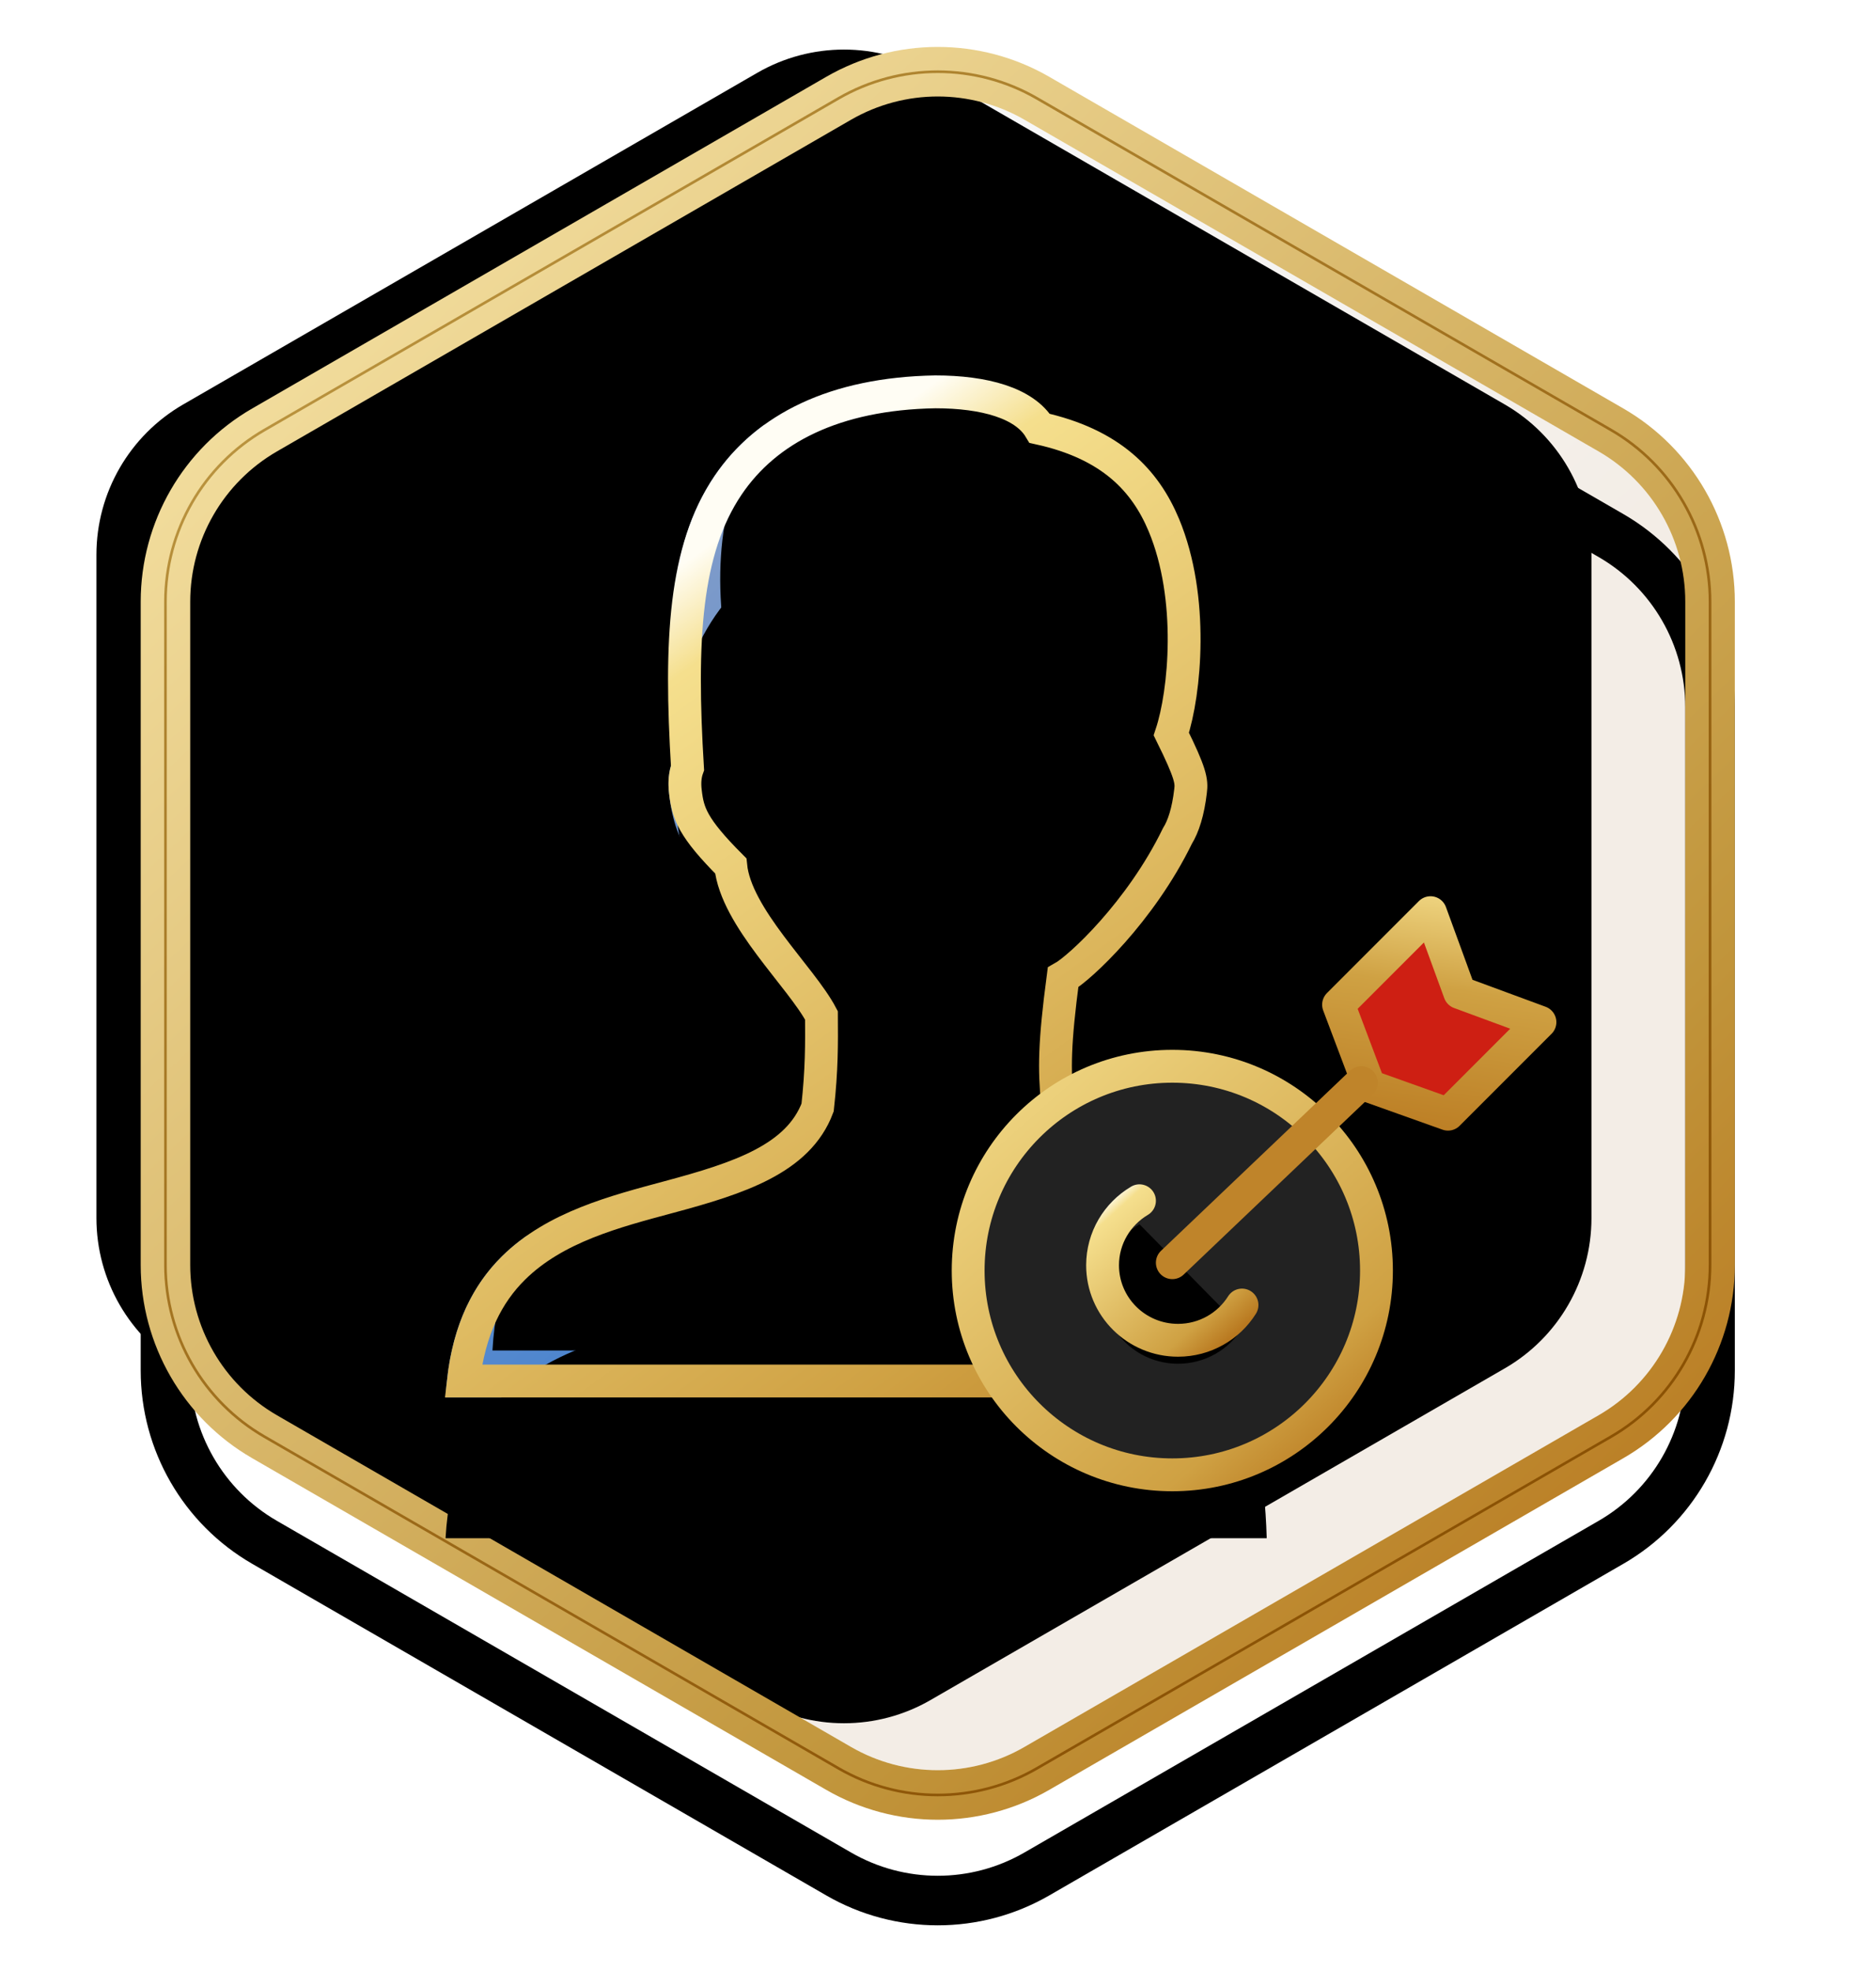
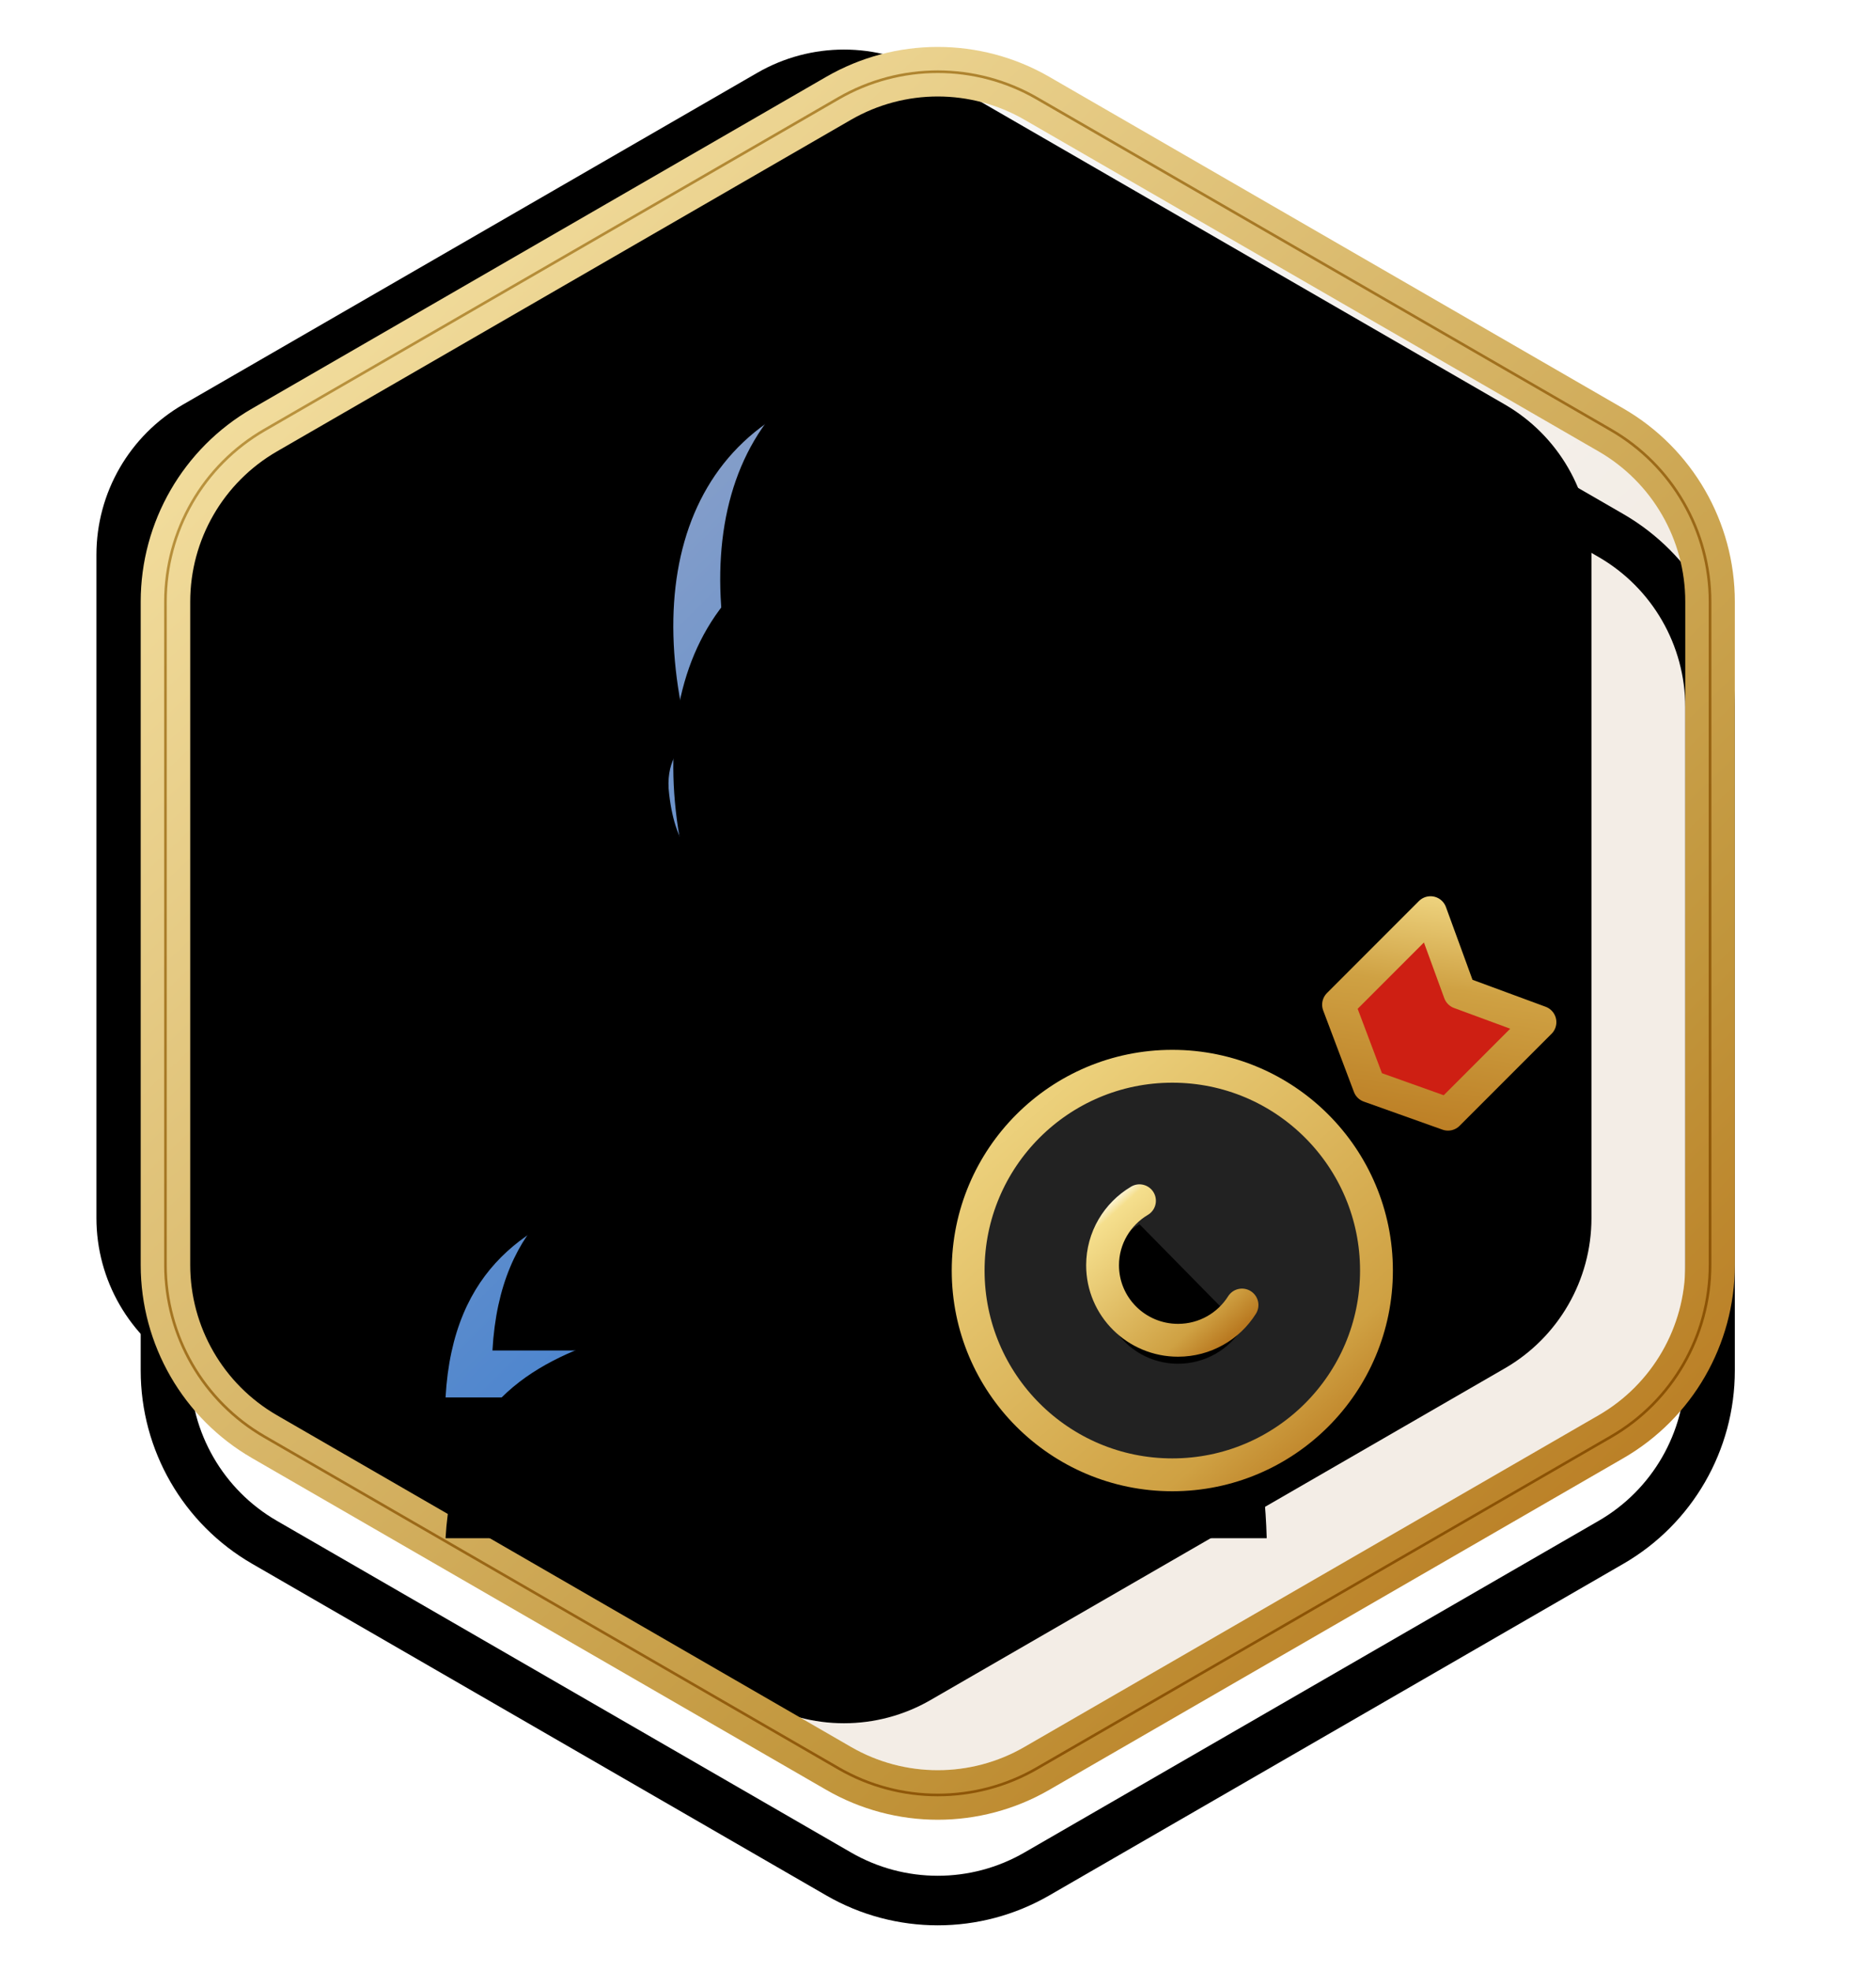
<svg xmlns="http://www.w3.org/2000/svg" xmlns:xlink="http://www.w3.org/1999/xlink" width="40px" height="42px" viewBox="0 0 40 42" version="1.1">
  <defs>
    <linearGradient x1="22.988%" y1="27.279%" x2="50%" y2="62.354%" id="linearGradient-1">
      <stop stop-color="#F7F7F7" offset="0%" />
      <stop stop-color="#F3EDE6" offset="100%" />
    </linearGradient>
    <path d="M18.843,1.552 L31.085,8.619 C32.229,9.28 32.933,10.5 32.933,11.821 L32.933,25.956 C32.933,27.277 32.229,28.498 31.085,29.158 L18.843,36.225 C17.7,36.886 16.29,36.886 15.146,36.225 L2.905,29.158 C1.761,28.498 1.056,27.277 1.056,25.956 L1.056,11.821 C1.056,10.5 1.761,9.28 2.905,8.619 L15.146,1.552 C16.29,0.891 17.7,0.891 18.843,1.552 Z" id="path-2" />
    <filter x="-9.4%" y="-8.4%" width="118.8%" height="116.8%" filterUnits="objectBoundingBox" id="filter-3">
      <feGaussianBlur stdDeviation="1.5" in="SourceAlpha" result="shadowBlurInner1" />
      <feOffset dx="-3" dy="-2" in="shadowBlurInner1" result="shadowOffsetInner1" />
      <feComposite in="shadowOffsetInner1" in2="SourceAlpha" operator="arithmetic" k2="-1" k3="1" result="shadowInnerInner1" />
      <feColorMatrix values="0 0 0 0 1   0 0 0 0 1   0 0 0 0 1  0 0 0 1 0" type="matrix" in="shadowInnerInner1" result="shadowMatrixInner1" />
      <feGaussianBlur stdDeviation="1.5" in="SourceAlpha" result="shadowBlurInner2" />
      <feOffset dx="1" dy="1" in="shadowBlurInner2" result="shadowOffsetInner2" />
      <feComposite in="shadowOffsetInner2" in2="SourceAlpha" operator="arithmetic" k2="-1" k3="1" result="shadowInnerInner2" />
      <feColorMatrix values="0 0 0 0 0.779   0 0 0 0 0.672   0 0 0 0 0.429  0 0 0 1 0" type="matrix" in="shadowInnerInner2" result="shadowMatrixInner2" />
      <feMerge>
        <feMergeNode in="shadowMatrixInner1" />
        <feMergeNode in="shadowMatrixInner2" />
      </feMerge>
    </filter>
    <linearGradient x1="-6.24%" y1="-24.934%" x2="77.95%" y2="88.274%" id="linearGradient-4">
      <stop stop-color="#F9E594" offset="0%" />
      <stop stop-color="#AF8530" offset="37.332%" />
      <stop stop-color="#8B5204" offset="100%" />
    </linearGradient>
    <linearGradient x1="-3.051%" y1="-13.275%" x2="88.395%" y2="93.171%" id="linearGradient-5">
      <stop stop-color="#FFFDF4" offset="0%" />
      <stop stop-color="#FDEDB3" offset="8.071%" />
      <stop stop-color="#C1953B" offset="82.24%" />
      <stop stop-color="#B97920" offset="100%" />
      <stop stop-color="#88550F" offset="100%" />
    </linearGradient>
    <path d="M14.618,0.637 L2.377,7.704 C0.906,8.554 0,10.123 0,11.821 L0,25.956 C0,27.654 0.906,29.224 2.377,30.073 L14.618,37.14 C16.089,37.989 17.901,37.989 19.372,37.14 L31.613,30.073 C33.084,29.224 33.99,27.654 33.99,25.956 L33.99,11.821 C33.99,10.123 33.084,8.554 31.613,7.704 L19.372,0.637 C17.901,-0.212 16.089,-0.212 14.618,0.637 Z M18.843,1.552 L31.085,8.619 C32.229,9.28 32.933,10.5 32.933,11.821 L32.933,25.956 C32.933,27.277 32.229,28.498 31.085,29.158 L18.843,36.225 C17.7,36.886 16.29,36.886 15.146,36.225 L2.905,29.158 C1.761,28.498 1.056,27.277 1.056,25.956 L1.056,11.821 C1.056,10.5 1.761,9.28 2.905,8.619 L15.146,1.552 C16.29,0.891 17.7,0.891 18.843,1.552 Z" id="path-6" />
    <filter x="-6.6%" y="-3.3%" width="113.2%" height="113.2%" filterUnits="objectBoundingBox" id="filter-7">
      <feOffset dx="0" dy="1.5" in="SourceAlpha" result="shadowOffsetOuter1" />
      <feGaussianBlur stdDeviation="0.5" in="shadowOffsetOuter1" result="shadowBlurOuter1" />
      <feComposite in="shadowBlurOuter1" in2="SourceAlpha" operator="out" result="shadowBlurOuter1" />
      <feColorMatrix values="0 0 0 0 0   0 0 0 0 0   0 0 0 0 0  0 0 0 0.2 0" type="matrix" in="shadowBlurOuter1" result="shadowMatrixOuter1" />
      <feOffset dx="0" dy="0.75" in="SourceAlpha" result="shadowOffsetOuter2" />
      <feComposite in="shadowOffsetOuter2" in2="SourceAlpha" operator="out" result="shadowOffsetOuter2" />
      <feColorMatrix values="0 0 0 0 0.62   0 0 0 0 0.472   0 0 0 0 0.13  0 0 0 1 0" type="matrix" in="shadowOffsetOuter2" result="shadowMatrixOuter2" />
      <feMerge>
        <feMergeNode in="shadowMatrixOuter1" />
        <feMergeNode in="shadowMatrixOuter2" />
      </feMerge>
    </filter>
    <linearGradient x1="28.425%" y1="7.633%" x2="73.451%" y2="64.047%" id="linearGradient-8">
      <stop stop-color="#879FC9" offset="0%" />
      <stop stop-color="#4381CF" offset="100%" />
    </linearGradient>
    <path d="M13.395,15.449 C13.309,14.584 13.338,13.943 13.338,13.134 C13.735,12.911 15.154,11.573 15.268,10.457 C15.58,10.429 16.091,10.123 16.232,8.896 C16.318,8.254 16.005,7.864 15.807,7.752 C16.318,6.219 16.545,1.422 12.969,0.948 C12.6,0.335 11.664,0 10.443,0 C5.562,0.084 4.115,3.681 5.193,7.78 C4.995,7.892 4.682,8.254 4.768,8.924 C4.909,10.151 5.42,10.457 5.732,10.485 C5.846,11.629 7.265,12.967 7.662,13.162 C7.662,13.971 7.691,14.584 7.605,15.477 C6.641,18.042 0.312,16.173 0,21.778 L17.509,21.778 C17.339,16.089 14.359,18.042 13.395,15.449 Z" id="path-9" />
    <filter x="-11.4%" y="-9.2%" width="122.8%" height="118.4%" filterUnits="objectBoundingBox" id="filter-10">
      <feGaussianBlur stdDeviation="1" in="SourceAlpha" result="shadowBlurInner1" />
      <feOffset dx="2" dy="1" in="shadowBlurInner1" result="shadowOffsetInner1" />
      <feComposite in="shadowOffsetInner1" in2="SourceAlpha" operator="arithmetic" k2="-1" k3="1" result="shadowInnerInner1" />
      <feColorMatrix values="0 0 0 0 0   0 0 0 0 0   0 0 0 0 0  0 0 0 0.2 0" type="matrix" in="shadowInnerInner1" result="shadowMatrixInner1" />
      <feGaussianBlur stdDeviation="1" in="SourceAlpha" result="shadowBlurInner2" />
      <feOffset dx="-1" dy="-2" in="shadowBlurInner2" result="shadowOffsetInner2" />
      <feComposite in="shadowOffsetInner2" in2="SourceAlpha" operator="arithmetic" k2="-1" k3="1" result="shadowInnerInner2" />
      <feColorMatrix values="0 0 0 0 1   0 0 0 0 1   0 0 0 0 1  0 0 0 0.201 0" type="matrix" in="shadowInnerInner2" result="shadowMatrixInner2" />
      <feMerge>
        <feMergeNode in="shadowMatrixInner1" />
        <feMergeNode in="shadowMatrixInner2" />
      </feMerge>
    </filter>
    <linearGradient x1="28.994%" y1="16.524%" x2="88.125%" y2="119.721%" id="linearGradient-11">
      <stop stop-color="#FFFDF4" offset="0%" />
      <stop stop-color="#F5DF8D" offset="8.071%" />
      <stop stop-color="#CFA143" offset="71.877%" />
      <stop stop-color="#B97920" offset="100%" />
      <stop stop-color="#B97920" offset="100%" />
    </linearGradient>
    <path d="M13.395,15.449 C13.309,14.584 13.338,13.943 13.338,13.134 C13.735,12.911 15.154,11.573 15.268,10.457 C15.58,10.429 16.091,10.123 16.232,8.896 C16.318,8.254 16.005,7.864 15.807,7.752 C16.318,6.219 16.545,1.422 12.969,0.948 C12.6,0.335 11.664,0 10.443,0 C5.562,0.084 4.115,3.681 5.193,7.78 C4.995,7.892 4.682,8.254 4.768,8.924 C4.909,10.151 5.42,10.457 5.732,10.485 C5.846,11.629 7.265,12.967 7.662,13.162 C7.662,13.971 7.691,14.584 7.605,15.477 C6.641,18.042 0.312,16.173 0,21.778 L17.509,21.778 C17.339,16.089 14.359,18.042 13.395,15.449 Z" id="path-12" />
    <filter x="-11.4%" y="-4.6%" width="122.8%" height="118.4%" filterUnits="objectBoundingBox" id="filter-13">
      <feOffset dx="0" dy="1" in="SourceAlpha" result="shadowOffsetOuter1" />
      <feMorphology radius="1" operator="erode" in="SourceAlpha" result="shadowInner" />
      <feOffset dx="0" dy="1" in="shadowInner" result="shadowInner" />
      <feComposite in="shadowOffsetOuter1" in2="shadowInner" operator="out" result="shadowOffsetOuter1" />
      <feGaussianBlur stdDeviation="0.5" in="shadowOffsetOuter1" result="shadowBlurOuter1" />
      <feColorMatrix values="0 0 0 0 0   0 0 0 0 0   0 0 0 0 0  0 0 0 0.323 0" type="matrix" in="shadowBlurOuter1" result="shadowMatrixOuter1" />
      <feOffset dx="0" dy="0.5" in="SourceAlpha" result="shadowOffsetOuter2" />
      <feMorphology radius="1" operator="erode" in="SourceAlpha" result="shadowInner" />
      <feOffset dx="0" dy="0.5" in="shadowInner" result="shadowInner" />
      <feComposite in="shadowOffsetOuter2" in2="shadowInner" operator="out" result="shadowOffsetOuter2" />
      <feColorMatrix values="0 0 0 0 0.506   0 0 0 0 0.365   0 0 0 0 0.039  0 0 0 1 0" type="matrix" in="shadowOffsetOuter2" result="shadowMatrixOuter2" />
      <feMerge>
        <feMergeNode in="shadowMatrixOuter1" />
        <feMergeNode in="shadowMatrixOuter2" />
      </feMerge>
    </filter>
    <linearGradient x1="-31.083%" y1="-53.676%" x2="97.429%" y2="93.171%" id="linearGradient-14">
      <stop stop-color="#FFFDF4" offset="0%" />
      <stop stop-color="#F5DF8D" offset="25.971%" />
      <stop stop-color="#CFA143" offset="87.458%" />
      <stop stop-color="#B97920" offset="100%" />
      <stop stop-color="#B97920" offset="100%" />
    </linearGradient>
    <circle id="path-15" cx="4.353" cy="7.626" r="4.353" />
    <filter x="-24.1%" y="-18.4%" width="148.2%" height="148.2%" filterUnits="objectBoundingBox" id="filter-16">
      <feMorphology radius="0.35" operator="dilate" in="SourceAlpha" result="shadowSpreadOuter1" />
      <feOffset dx="0" dy="0.5" in="shadowSpreadOuter1" result="shadowOffsetOuter1" />
      <feGaussianBlur stdDeviation="0.5" in="shadowOffsetOuter1" result="shadowBlurOuter1" />
      <feComposite in="shadowBlurOuter1" in2="SourceAlpha" operator="out" result="shadowBlurOuter1" />
      <feColorMatrix values="0 0 0 0 0   0 0 0 0 0   0 0 0 0 0  0 0 0 0.2 0" type="matrix" in="shadowBlurOuter1" result="shadowMatrixOuter1" />
      <feMorphology radius="0.35" operator="dilate" in="SourceAlpha" result="shadowSpreadOuter2" />
      <feOffset dx="0" dy="-0.25" in="shadowSpreadOuter2" result="shadowOffsetOuter2" />
      <feComposite in="shadowOffsetOuter2" in2="SourceAlpha" operator="out" result="shadowOffsetOuter2" />
      <feColorMatrix values="0 0 0 0 0.506   0 0 0 0 0.365   0 0 0 0 0.039  0 0 0 1 0" type="matrix" in="shadowOffsetOuter2" result="shadowMatrixOuter2" />
      <feMerge>
        <feMergeNode in="shadowMatrixOuter1" />
        <feMergeNode in="shadowMatrixOuter2" />
      </feMerge>
    </filter>
    <linearGradient x1="8.262%" y1="-5.689%" x2="97.429%" y2="93.171%" id="linearGradient-17">
      <stop stop-color="#FFFDF4" offset="0%" />
      <stop stop-color="#F5DF8D" offset="8.071%" />
      <stop stop-color="#CFA143" offset="82.24%" />
      <stop stop-color="#B97920" offset="100%" />
      <stop stop-color="#B97920" offset="100%" />
    </linearGradient>
    <path d="M3.653,6.139 C3.182,6.418 2.866,6.929 2.866,7.514 C2.866,8.396 3.586,9.112 4.475,9.112 C5.05,9.112 5.555,8.812 5.839,8.361" id="path-18" />
    <filter x="-70.6%" y="-58.2%" width="245.7%" height="245.6%" filterUnits="objectBoundingBox" id="filter-19">
      <feMorphology radius="0.35" operator="dilate" in="SourceAlpha" result="shadowSpreadOuter1" />
      <feOffset dx="0" dy="0.5" in="shadowSpreadOuter1" result="shadowOffsetOuter1" />
      <feMorphology radius="1" operator="erode" in="SourceAlpha" result="shadowInner" />
      <feOffset dx="0" dy="0.5" in="shadowInner" result="shadowInner" />
      <feComposite in="shadowOffsetOuter1" in2="shadowInner" operator="out" result="shadowOffsetOuter1" />
      <feGaussianBlur stdDeviation="0.5" in="shadowOffsetOuter1" result="shadowBlurOuter1" />
      <feColorMatrix values="0 0 0 0 0   0 0 0 0 0   0 0 0 0 0  0 0 0 0.2 0" type="matrix" in="shadowBlurOuter1" result="shadowMatrixOuter1" />
      <feMorphology radius="0.35" operator="dilate" in="SourceAlpha" result="shadowSpreadOuter2" />
      <feOffset dx="0" dy="-0.25" in="shadowSpreadOuter2" result="shadowOffsetOuter2" />
      <feMorphology radius="1" operator="erode" in="SourceAlpha" result="shadowInner" />
      <feOffset dx="0" dy="-0.25" in="shadowInner" result="shadowInner" />
      <feComposite in="shadowOffsetOuter2" in2="shadowInner" operator="out" result="shadowOffsetOuter2" />
      <feColorMatrix values="0 0 0 0 0.506   0 0 0 0 0.365   0 0 0 0 0.039  0 0 0 1 0" type="matrix" in="shadowOffsetOuter2" result="shadowMatrixOuter2" />
      <feMerge>
        <feMergeNode in="shadowMatrixOuter1" />
        <feMergeNode in="shadowMatrixOuter2" />
      </feMerge>
    </filter>
    <linearGradient x1="-47.735%" y1="-73.024%" x2="86.126%" y2="119.856%" id="linearGradient-20">
      <stop stop-color="#FFFDF4" offset="0%" />
      <stop stop-color="#F5DF8D" offset="26.872%" />
      <stop stop-color="#CFA143" offset="56.258%" />
      <stop stop-color="#B97920" offset="100%" />
      <stop stop-color="#B97920" offset="100%" />
    </linearGradient>
    <polygon id="path-21" points="8.125 0.649 9.769 1.413 11.425 0.649 11.425 3.422 9.815 4.186 8.125 3.422" />
    <filter x="-63.6%" y="-50.8%" width="227.3%" height="225.4%" filterUnits="objectBoundingBox" id="filter-22">
      <feMorphology radius="0.35" operator="dilate" in="SourceAlpha" result="shadowSpreadOuter1" />
      <feOffset dx="0" dy="0.5" in="shadowSpreadOuter1" result="shadowOffsetOuter1" />
      <feGaussianBlur stdDeviation="0.5" in="shadowOffsetOuter1" result="shadowBlurOuter1" />
      <feComposite in="shadowBlurOuter1" in2="SourceAlpha" operator="out" result="shadowBlurOuter1" />
      <feColorMatrix values="0 0 0 0 0   0 0 0 0 0   0 0 0 0 0  0 0 0 0.2 0" type="matrix" in="shadowBlurOuter1" result="shadowMatrixOuter1" />
      <feMorphology radius="0.35" operator="dilate" in="SourceAlpha" result="shadowSpreadOuter2" />
      <feOffset dx="0" dy="-0.25" in="shadowSpreadOuter2" result="shadowOffsetOuter2" />
      <feComposite in="shadowOffsetOuter2" in2="SourceAlpha" operator="out" result="shadowOffsetOuter2" />
      <feColorMatrix values="0 0 0 0 0.506   0 0 0 0 0.365   0 0 0 0 0.039  0 0 0 1 0" type="matrix" in="shadowOffsetOuter2" result="shadowMatrixOuter2" />
      <feMerge>
        <feMergeNode in="shadowMatrixOuter1" />
        <feMergeNode in="shadowMatrixOuter2" />
      </feMerge>
    </filter>
  </defs>
  <g id="页面-1" stroke="none" stroke-width="1" fill="none" fill-rule="evenodd">
    <g id="赋能平台-认证资质楼层移动端" transform="translate(-314, -222)">
      <g id="编组" transform="translate(314, 222)">
        <g id="移动端-开发者认证备份-5">
          <rect id="矩形" opacity="0.489" x="0" y="0" width="40" height="40" />
          <g id="编组-3" transform="translate(3, 1)">
            <g id="编组-6备份-3" transform="translate(-0, 0)">
              <g id="路径备份-10">
                <use fill="url(#linearGradient-1)" fill-rule="evenodd" xlink:href="#path-2" />
                <use fill="black" fill-opacity="1" filter="url(#filter-3)" xlink:href="#path-2" />
              </g>
              <g id="多边形备份" fill-rule="nonzero">
                <use fill="black" fill-opacity="1" filter="url(#filter-7)" xlink:href="#path-6" />
                <path stroke="url(#linearGradient-5)" stroke-width="0.5" d="M16.995,0.25 C17.772,0.25 18.55,0.451 19.247,0.853 L31.488,7.921 C32.881,8.725 33.74,10.212 33.74,11.821 L33.74,25.956 C33.74,27.565 32.881,29.052 31.488,29.856 L19.247,36.924 C18.55,37.326 17.772,37.527 16.995,37.527 C16.217,37.527 15.44,37.326 14.743,36.924 L2.502,29.856 C1.108,29.052 0.25,27.565 0.25,25.956 L0.25,11.821 C0.25,10.212 1.108,8.725 2.502,7.921 L14.743,0.853 C15.44,0.451 16.217,0.25 16.995,0.25 Z M16.995,0.806 C16.313,0.806 15.632,0.983 15.021,1.335 L2.78,8.403 C1.559,9.108 0.806,10.411 0.806,11.821 L0.806,25.956 C0.806,27.366 1.559,28.669 2.78,29.374 L15.021,36.442 C15.632,36.795 16.313,36.971 16.995,36.971 C17.676,36.971 18.358,36.795 18.968,36.442 L31.21,29.374 C32.431,28.669 33.183,27.366 33.183,25.956 L33.183,11.821 C33.183,10.411 32.431,9.108 31.21,8.403 L18.968,1.335 C18.358,0.983 17.676,0.806 16.995,0.806 Z" stroke-linejoin="square" fill="url(#linearGradient-4)" fill-rule="evenodd" />
              </g>
            </g>
          </g>
        </g>
        <g id="编组-7备份-7" transform="translate(9.5, 8)">
          <g id="路径备份-7">
            <use fill="url(#linearGradient-8)" fill-rule="evenodd" xlink:href="#path-9" />
            <use fill="black" fill-opacity="1" filter="url(#filter-10)" xlink:href="#path-9" />
          </g>
          <g id="路径备份-7" fill-rule="nonzero">
            <use fill="black" fill-opacity="1" filter="url(#filter-13)" xlink:href="#path-12" />
-             <path stroke="url(#linearGradient-11)" stroke-width="0.7" d="M10.443,0.35 C11.49,0.35 12.344,0.588 12.669,1.128 C14.187,1.463 14.918,2.236 15.316,3.19 C15.963,4.742 15.768,6.76 15.475,7.642 C15.889,8.479 15.912,8.648 15.885,8.855 C15.833,9.301 15.732,9.609 15.604,9.816 C14.817,11.431 13.524,12.628 13.166,12.829 C12.981,14.23 12.977,14.785 13.046,15.483 C13.451,16.604 14.114,16.999 14.828,17.359 C15.527,17.713 16.149,18.064 16.569,18.852 C16.879,19.434 17.079,20.242 17.144,21.428 L0.38,21.428 C0.505,20.325 0.898,19.563 1.451,19.018 C2.34,18.142 3.613,17.817 4.768,17.506 C6.258,17.106 7.521,16.695 7.933,15.6 C8.023,14.787 8.019,14.244 8.015,13.637 C7.584,12.818 6.19,11.548 6.081,10.451 C5.268,9.637 5.167,9.329 5.115,8.879 C5.088,8.669 5.11,8.498 5.159,8.364 C4.993,5.641 5.097,3.716 6.021,2.346 C6.838,1.135 8.295,0.387 10.443,0.35 Z" stroke-linejoin="square" />
          </g>
        </g>
        <g id="编组-14备份-3" transform="translate(20.643, 19.448)" stroke-linejoin="round">
          <g id="椭圆形" fill-rule="nonzero">
            <use fill="black" fill-opacity="1" filter="url(#filter-16)" xlink:href="#path-15" />
            <use stroke="url(#linearGradient-14)" stroke-width="0.7" fill="#222222" xlink:href="#path-15" />
          </g>
          <g id="路径" stroke-linecap="round" fill-rule="nonzero">
            <use fill="black" fill-opacity="1" filter="url(#filter-19)" xlink:href="#path-18" />
            <use stroke="url(#linearGradient-17)" stroke-width="0.7" xlink:href="#path-18" />
          </g>
          <g id="矩形备份" fill-rule="nonzero" transform="translate(9.775, 2.417) rotate(-315) translate(-9.775, -2.417) ">
            <use fill="black" fill-opacity="1" filter="url(#filter-22)" xlink:href="#path-21" />
            <use stroke="url(#linearGradient-20)" stroke-width="0.7" fill="#CE1F13" xlink:href="#path-21" />
          </g>
-           <line x1="8.383" y1="3.622" x2="4.353" y2="7.459" id="直线-2" stroke="#BF842A" stroke-width="0.7" stroke-linecap="round" />
        </g>
      </g>
    </g>
  </g>
</svg>